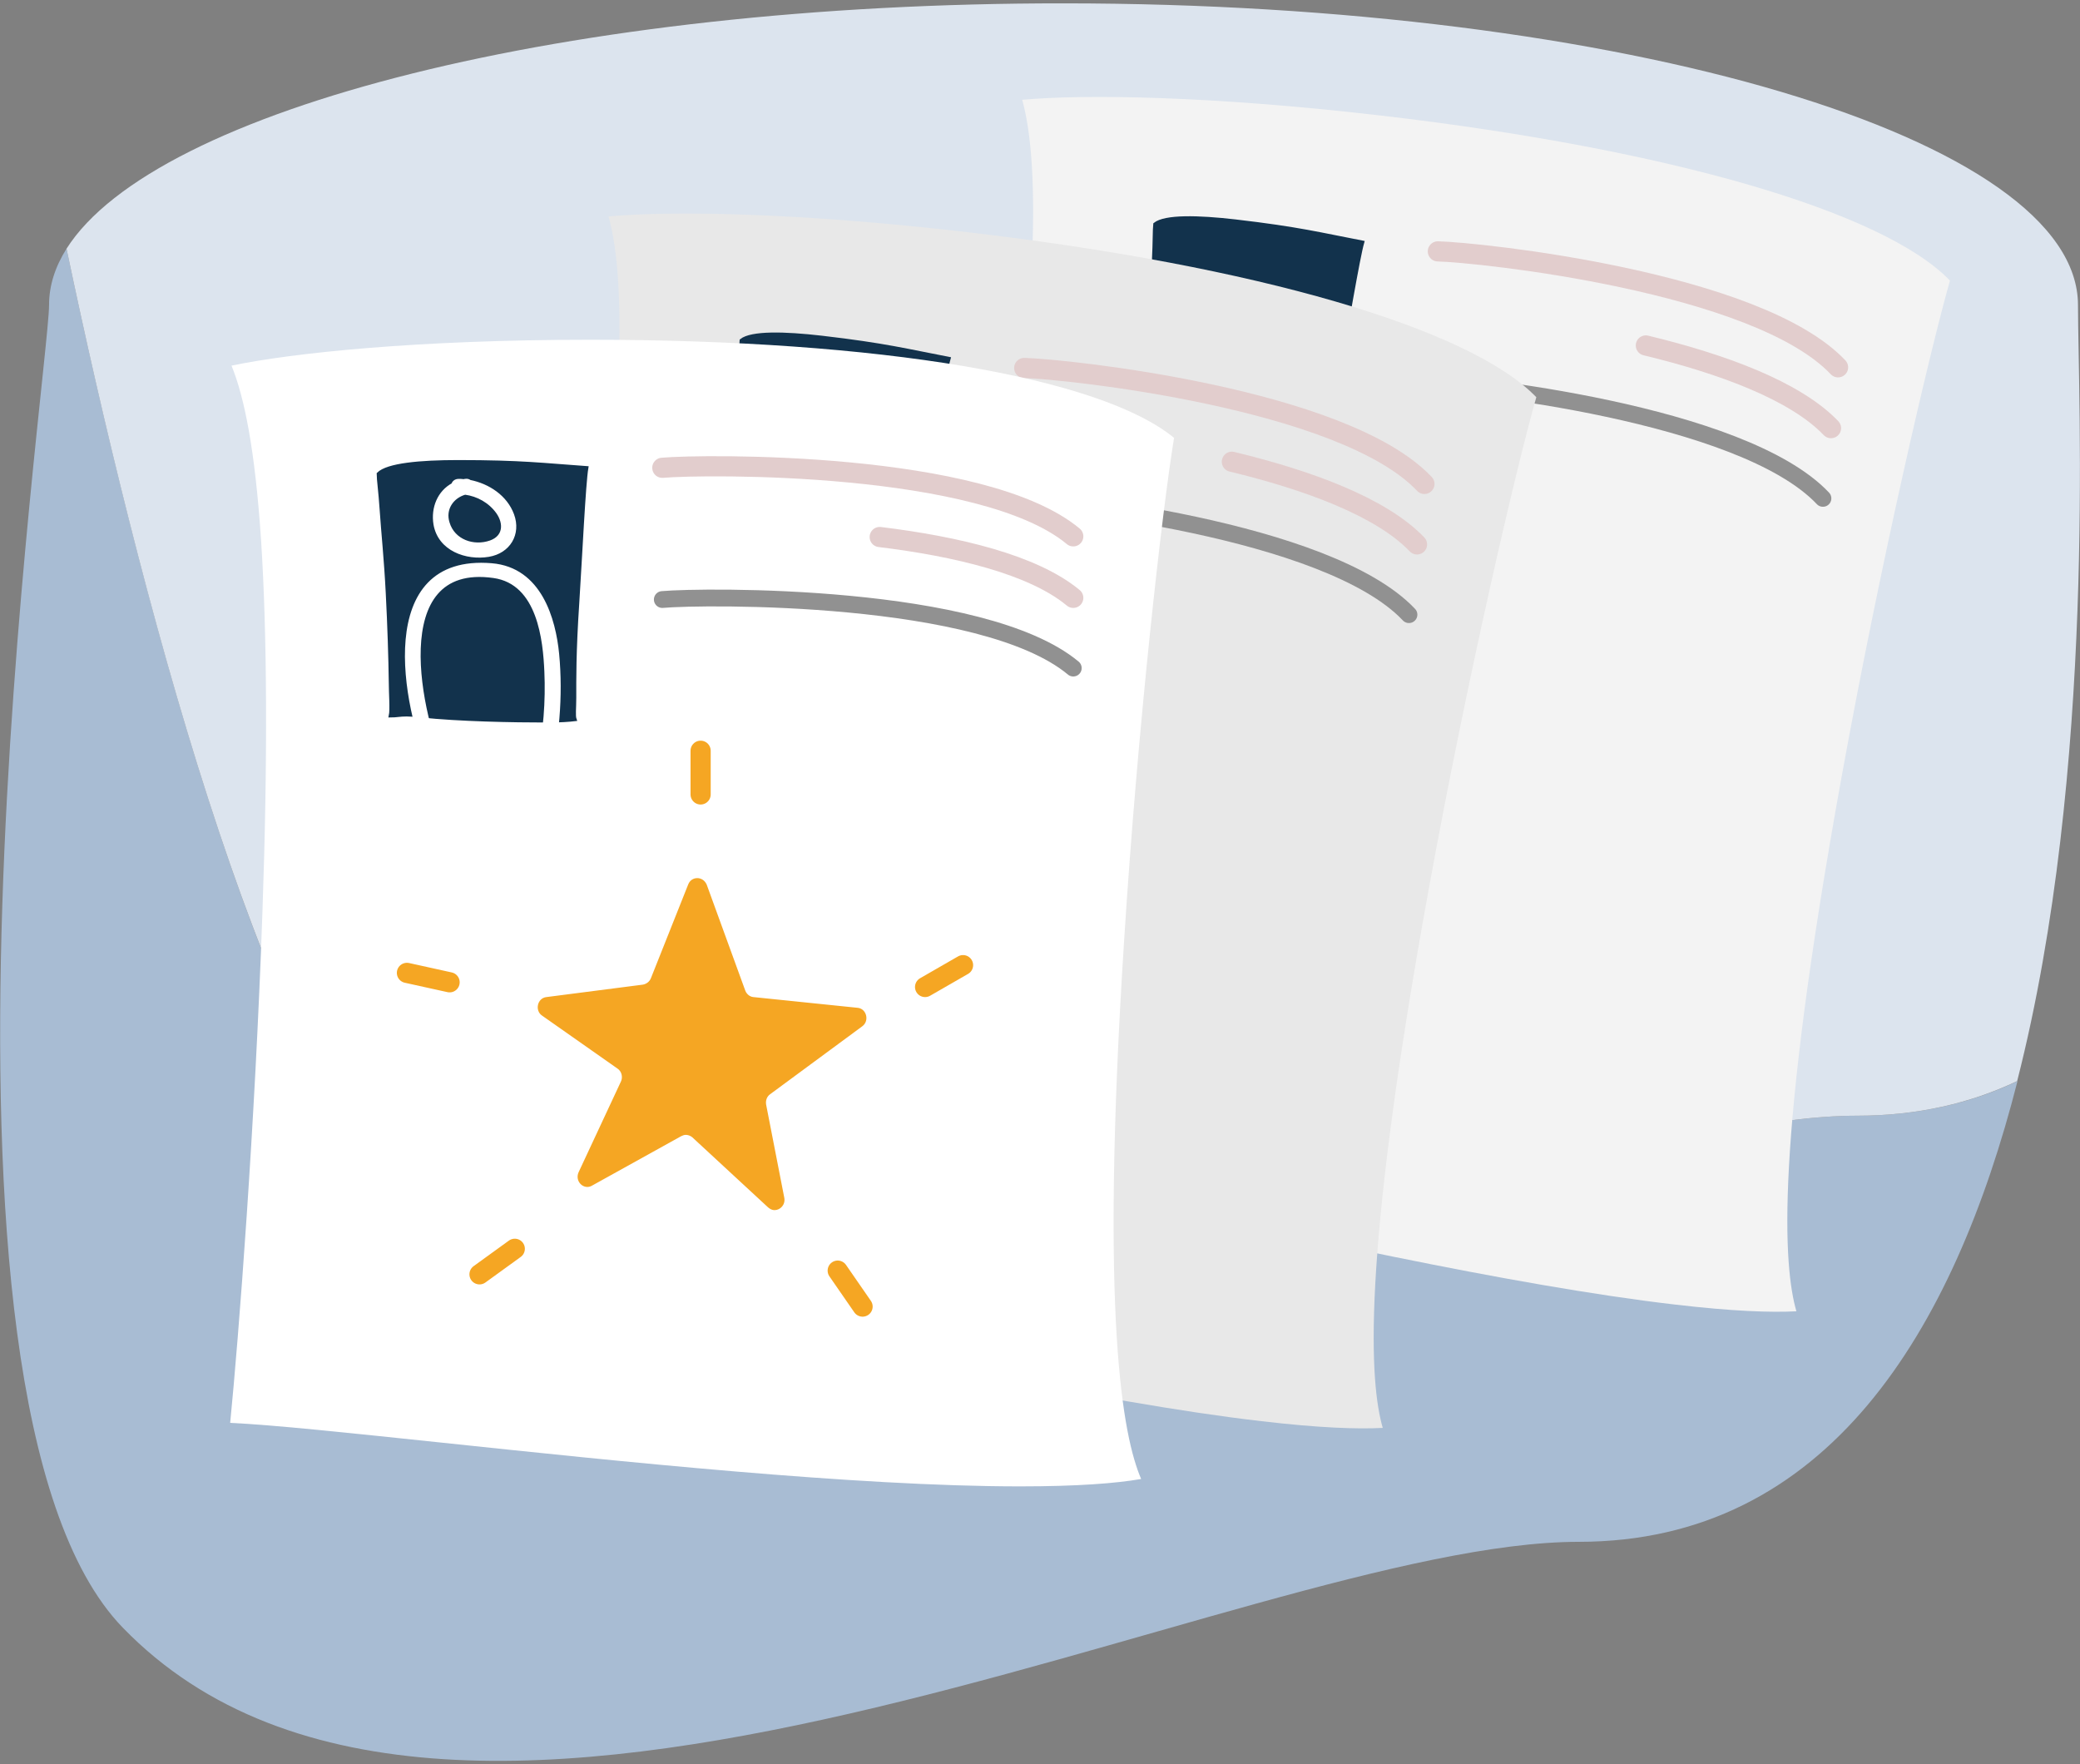
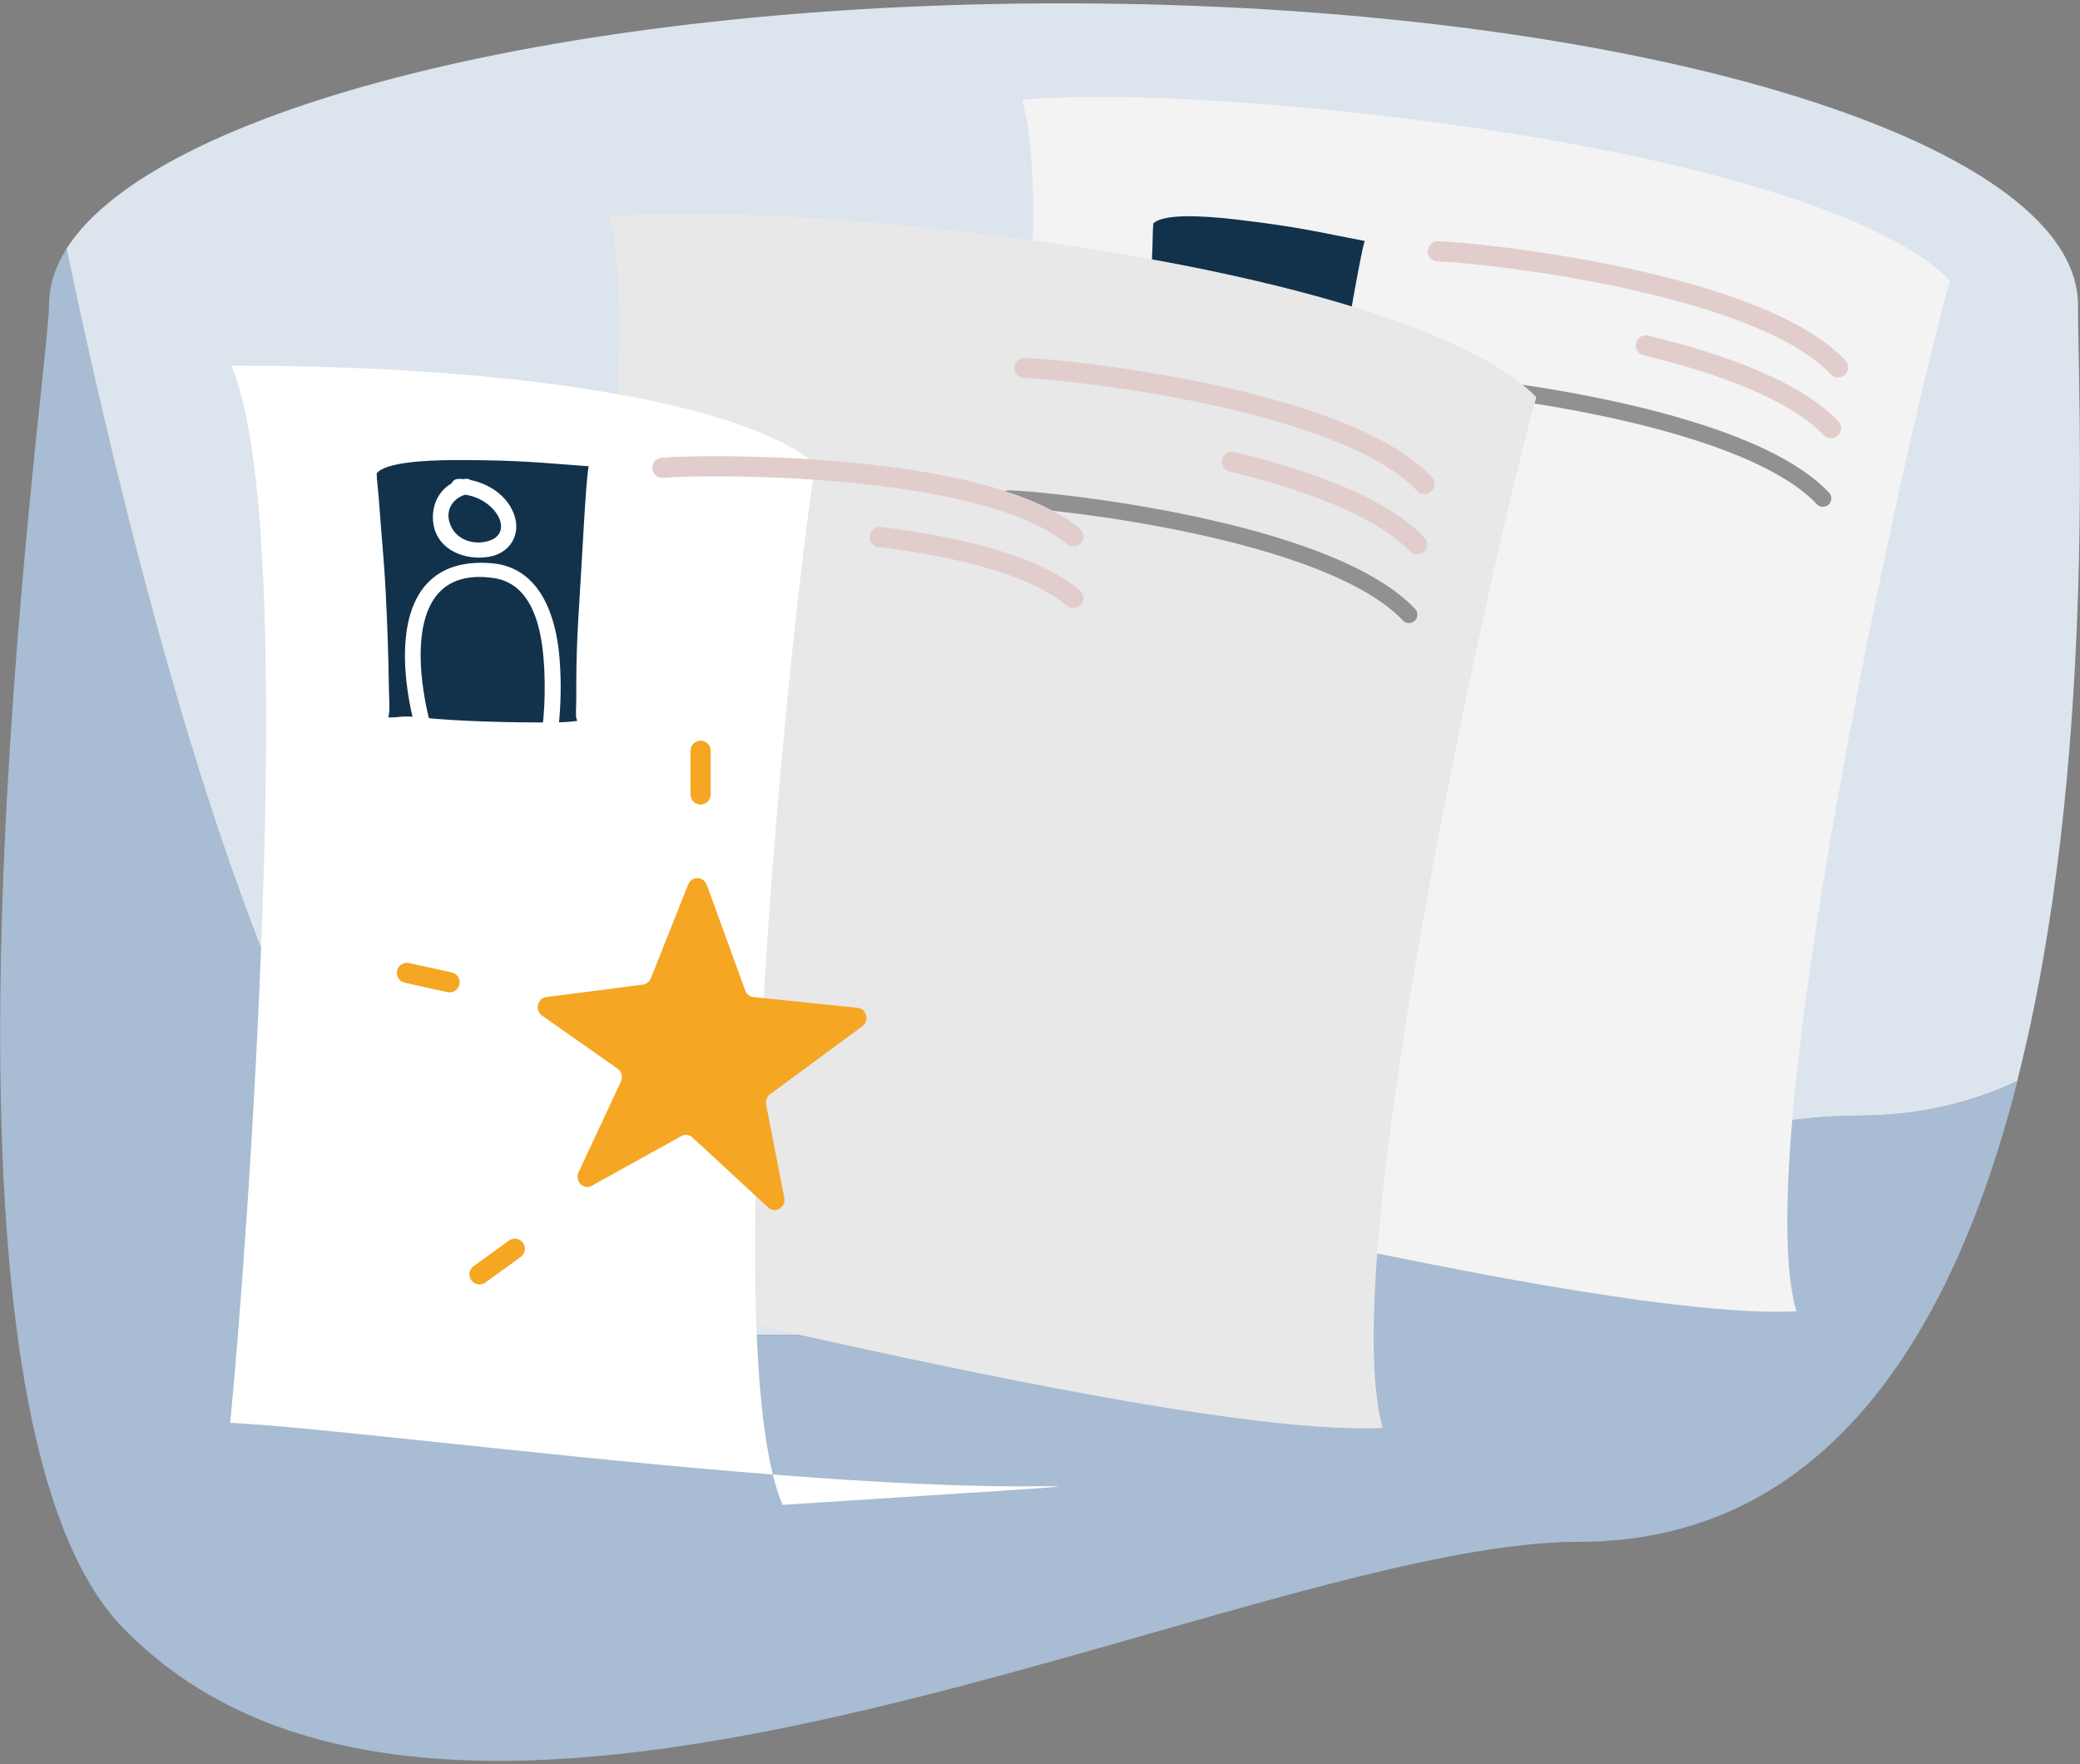
<svg xmlns="http://www.w3.org/2000/svg" version="1.1" id="Layer_1" x="0px" y="0px" viewBox="0 0 619 525" style="enable-background:new 0 0 619 525;" xml:space="preserve">
  <rect x="0" y="0" width="619" height="525" fill="#808080" stroke="none" />
  <style type="text/css">
	.st0{fill:#A8BCD3;}
	.st1{fill:#DCE4EE;}
	.st2{fill:#F3F3F3;}
	.st3{fill:#12324C;stroke:#12324C;stroke-linecap:square;stroke-miterlimit:10;}
	.st4{fill:none;stroke:#E2CDCD;stroke-width:6;stroke-linecap:round;stroke-miterlimit:10;}
	.st5{fill:none;stroke:#919191;stroke-width:5;stroke-linecap:round;stroke-miterlimit:10;}
	.st6{fill:#E8E8E8;}
	.st7{fill:#FFFFFF;}
	.st8{fill:#F5A623;}
	.st9{fill:none;stroke:#F5A623;stroke-width:6;stroke-linecap:round;stroke-linejoin:round;stroke-miterlimit:10;}
	.st10{fill:#FFFFFF;stroke:#FFFFFF;stroke-linecap:square;stroke-miterlimit:10;}
</style>
  <g>
    <path class="st0" d="M119.5,357.6C77.7,314.5,41.2,175.8,19.8,74c-3.4,5.4-5.2,11-5.2,16.7c0,19.9-44.4,325.1,21.9,393.6   c99.1,102.3,333.4-25.5,433.3-25.5c74.1,0,111.7-62.9,130.6-137.1c-13.9,6.6-29.7,10.3-47.6,10.3   C452.8,332,218.5,459.9,119.5,357.6z" />
    <path class="st1" d="M618.4,90.8c0-49.6-135.2-89.8-301.9-89.8C169,0.9,46.2,32.4,19.8,74c21.3,101.7,57.9,240.4,99.7,283.5   C218.5,459.9,452.8,332,552.7,332c17.9,0,33.7-3.7,47.6-10.3C624,228.9,618.4,118.3,618.4,90.8z" />
  </g>
  <g>
    <g>
      <path class="st2" d="M498.5,388.2c-48.3-5.6-118.2-21.3-169.2-32.8c-27.1-6.1-49.3-11.1-62-13.2c5.4-24.8,17.6-86.8,27.2-149.9    c6.8-45,11-82,12.4-109.9c1.4-27.1,0-43-2.7-52.7c18.6-1.7,56-1.2,106.9,4.7c85.8,10,149.5,28.6,169.2,49.1    c-5.9,20.7-20.6,83.5-32.2,147.4c-20.1,110.7-17.3,146.1-13.5,159.3C527,390.6,515.6,390.2,498.5,388.2z" />
    </g>
    <path class="st3" d="M385.4,145.7c-10.6-1.2-26.2-3.3-37.4-5.8c-1.9-0.4-3.3-0.6-4.3-0.8c-2.1-0.2-2.9,0-4.8-0.3   c0.6-1.7,0.8-6.6,1.2-10c0.8-7.2,1.6-16.8,2.2-26.4c0.6-10,0.7-18.5,1-24.7c0.3-6,0.2-9.2,0.4-11c3-2.4,12.8-2.2,24-0.9   c18.9,2.2,25.3,3.9,37.8,6.3c-1.3,4.5-4.8,25.5-7.4,39.5c-2.7,14.7-3.6,23-4.2,28c-0.4,3.3-1,5.3-0.6,6.4   C391.7,146.2,389.2,146.1,385.4,145.7z" />
    <path class="st4" d="M427.9,74.8c12.4,0.3,95,9,119.1,34.5" />
    <path class="st4" d="M489.8,102.8c22.4,5.4,44.4,13.4,55.1,24.6" />
    <path class="st5" d="M423.4,113.8c12.4,0.3,95,9,119.1,34.5" />
  </g>
  <g>
    <g>
      <path class="st6" d="M375.4,422.9c-48.3-5.6-118.2-21.3-169.2-32.8c-27.1-6.1-49.3-11.1-62-13.2c5.4-24.8,17.6-86.8,27.2-149.9    c6.8-45,11-82,12.4-109.9c1.4-27.1,0-43-2.7-52.7c18.6-1.7,56-1.2,106.9,4.7c85.8,10,149.5,28.6,169.2,49.1    c-5.9,20.7-20.6,83.5-32.2,147.4c-20.1,110.7-17.3,146.1-13.5,159.3C403.8,425.3,392.5,424.9,375.4,422.9z" />
    </g>
-     <path class="st3" d="M262.3,180.3c-10.6-1.2-26.2-3.3-37.4-5.8c-1.9-0.4-3.3-0.6-4.3-0.8c-2.1-0.2-2.9,0-4.8-0.3   c0.6-1.7,0.8-6.6,1.2-10c0.8-7.2,1.6-16.8,2.2-26.4c0.6-10,0.7-18.5,1-24.7c0.3-6,0.2-9.2,0.4-11c3-2.4,12.8-2.2,24-0.9   c18.9,2.2,25.3,3.9,37.8,6.3c-1.3,4.5-4.8,25.5-7.4,39.5c-2.7,14.7-3.6,23-4.2,28c-0.4,3.3-1,5.3-0.6,6.4   C268.5,180.9,266,180.8,262.3,180.3z" />
    <path class="st4" d="M304.8,109.5c12.4,0.3,95,9,119.1,34.5" />
    <path class="st4" d="M366.6,137.4c22.4,5.4,44.4,13.4,55.1,24.6" />
    <path class="st5" d="M300.2,148.4c12.4,0.3,95,9,119.1,34.5" />
  </g>
-   <path class="st7" d="M303.5,442.3c-48.7,0-119.9-7.5-171.9-13c-27.6-2.9-50.2-5.3-63.1-5.9c2.5-25.2,7.4-88.2,9.6-152  c1.6-45.5,1.4-82.7-0.4-110.6c-1.8-27.1-5-42.7-8.8-52c18.2-3.8,55.5-7.7,106.7-7.7c86.3,0,151.8,11.1,173.8,29.2  c-3.5,21.2-10.8,85.3-14.9,150.1c-7.2,112.3-0.3,147.1,5.1,159.7C332.1,441.4,320.7,442.3,303.5,442.3z" />
+   <path class="st7" d="M303.5,442.3c-48.7,0-119.9-7.5-171.9-13c-27.6-2.9-50.2-5.3-63.1-5.9c2.5-25.2,7.4-88.2,9.6-152  c1.6-45.5,1.4-82.7-0.4-110.6c-1.8-27.1-5-42.7-8.8-52c86.3,0,151.8,11.1,173.8,29.2  c-3.5,21.2-10.8,85.3-14.9,150.1c-7.2,112.3-0.3,147.1,5.1,159.7C332.1,441.4,320.7,442.3,303.5,442.3z" />
  <path class="st3" d="M163.1,214.5c-10.7,0-26.4-0.3-37.8-1.5c-2-0.2-3.3-0.3-4.3-0.3c-2.1,0-2.9,0.3-4.8,0.3c0.4-1.8,0-6.7,0-10  c-0.1-7.2-0.4-16.9-0.9-26.5c-0.5-10-1.4-18.5-1.8-24.6c-0.4-6-0.9-9.1-0.9-10.9c2.7-2.7,12.4-3.6,23.7-3.6c19,0,25.5,0.9,38.3,1.8  c-0.8,4.7-1.8,25.9-2.7,40.1c-1,14.9-0.9,23.2-0.9,28.3c0,3.3-0.3,5.4,0.1,6.5C169.4,214.3,166.9,214.5,163.1,214.5z" />
  <path class="st4" d="M197.1,139.2c12.3-1.1,95.4-2,122.3,20.4" />
  <path class="st4" d="M261.8,159.8c22.9,2.8,45.7,8.2,57.6,18.1" />
-   <path class="st5" d="M197.1,178.4c12.3-1.1,95.4-2,122.3,20.4" />
  <g>
    <path class="st8" d="M230.4,359.7c-0.6,0-1.1-0.2-1.5-0.6l-22.6-20.9c-0.6-0.6-1.4-0.9-2.2-0.9c-0.6,0-1.1,0.1-1.6,0.4l-26.5,14.7   c-0.4,0.2-0.7,0.3-1.1,0.3c-0.8,0-1.5-0.4-2-1.1c-0.5-0.8-0.5-1.7-0.1-2.5l12.6-27c0.7-1.6,0.2-3.5-1.1-4.5l-22.5-15.8   c-1-0.7-1.2-1.9-1-2.7c0.2-0.8,0.9-1.8,2.1-1.9l28.7-3.7c1.2-0.2,2.3-1,2.8-2.2l11.1-27.9c0.5-1.2,1.5-1.6,2.2-1.6   c0.8,0,1.8,0.4,2.2,1.6l11.5,31.6c0.5,1.2,1.5,2.1,2.8,2.2l31.1,3.2c1.2,0.1,1.8,1,2,1.8c0.3,1.1-0.1,2.2-0.9,2.8l-27.4,20.2   c-1.1,0.8-1.6,2.2-1.4,3.6l5.4,27.7c0.2,0.8,0,1.6-0.5,2.2C231.8,359.4,231.1,359.7,230.4,359.7z" />
    <path class="st8" d="M207.5,262.3L207.5,262.3c0.8,0,1.4,0.5,1.7,1.3l11.5,31.6c0.5,1.4,1.8,2.4,3.2,2.6l31.1,3.2   c0.8,0.1,1.4,0.6,1.6,1.4c0.2,0.7,0.1,1.6-0.8,2.3l-27.4,20.2c-1.3,0.9-1.9,2.5-1.6,4.1l5.4,27.7c0.1,0.7,0,1.3-0.4,1.8   c-0.4,0.5-0.9,0.7-1.5,0.7c-0.4,0-0.8-0.2-1.2-0.5l-22.6-20.9c-0.7-0.7-1.6-1-2.6-1c-0.6,0-1.3,0.2-1.8,0.5L175.6,352   c-0.3,0.2-0.6,0.2-0.9,0.2c-0.6,0-1.2-0.3-1.5-0.9c-0.4-0.6-0.4-1.4-0.1-2l12.6-27c0.8-1.8,0.3-4-1.3-5.1l-22.5-15.8   c-0.8-0.6-0.9-1.5-0.8-2.2c0.2-0.7,0.7-1.4,1.6-1.5l28.7-3.7c1.4-0.2,2.6-1.1,3.2-2.5l11.1-27.9C206,262.8,206.7,262.3,207.5,262.3    M207.5,261.3c-1.1,0-2.2,0.6-2.7,1.9l-11.1,27.9c-0.4,1-1.3,1.7-2.4,1.9l-28.7,3.7c-2.7,0.3-3.5,4-1.3,5.5l22.5,15.8   c1.2,0.8,1.6,2.5,1,3.8l-12.6,27c-1,2.2,0.6,4.4,2.6,4.4c0.4,0,0.9-0.1,1.4-0.4l26.5-14.7c0.4-0.2,0.9-0.4,1.4-0.4   c0.7,0,1.4,0.3,1.9,0.7l22.6,20.9c0.6,0.5,1.2,0.8,1.9,0.8c1.7,0,3.3-1.6,2.9-3.7l-5.4-27.7c-0.2-1.2,0.2-2.4,1.2-3.1l27.4-20.2   c2.2-1.6,1.3-5.2-1.3-5.5l-31.1-3.2c-1.1-0.1-2-0.9-2.4-1.9l-11.5-31.6C209.7,261.9,208.6,261.3,207.5,261.3L207.5,261.3z" />
  </g>
  <g>
    <line class="st9" x1="208.5" y1="236.4" x2="208.5" y2="223.4" />
  </g>
  <g>
-     <line class="st9" x1="275.3" y1="293.7" x2="286.6" y2="287.2" />
-   </g>
+     </g>
  <g>
    <line class="st9" x1="142.7" y1="379.2" x2="153.2" y2="371.6" />
  </g>
  <g>
-     <line class="st9" x1="256.7" y1="388.8" x2="249.3" y2="378.1" />
-   </g>
+     </g>
  <g>
    <line class="st9" x1="121.1" y1="289.5" x2="133.8" y2="292.3" />
  </g>
  <path class="st10" d="M165.9,194.6c-1-10.2-5.1-25.3-19.6-26.5c-34.7-2.9-26.2,42-18,60.7c-0.1,0.3,0,0.7,0.3,1  c0.2,0.3,0.4,0.5,0.6,0.8c0.2,0.5,0.4,0.9,0.6,1.3c0.2,0.4,0.5,0.6,0.8,0.7c0.6,1,1.2,2,1.5,3.1c0.5,1.8,3.6,1.3,3.7-0.4  c0.7-13.6,19.7-17,23.5-2.8c0.4,1.5,3.2,1.5,3.6,0C165.9,220.3,167.1,207.2,165.9,194.6z M133,230.2c-0.2-0.3-0.5-0.7-0.7-1  c-7.2-15.2-17.9-62.3,14.6-57.7c13.6,1.9,15.2,19.2,15.6,28.3c0.4,8.9-0.3,18-2.2,26.8C153.5,216.5,137.5,219.2,133,230.2z" />
  <path class="st10" d="M145.4,165.2c6-1,9.2-6.3,7.1-12c-2-5.4-7.2-8.8-12.7-9.9c-0.4-0.3-0.8-0.4-1.4-0.3c-0.1,0-0.2,0-0.3,0.1  c-0.5-0.1-1.1-0.1-1.6-0.1c-0.9,0-1.5,0.5-1.7,1.2c-4.1,2.2-6.1,6.9-5.3,11.8C130.8,163.5,138.8,166.3,145.4,165.2z M138.4,146.7  c3.8,0.5,7.4,2.5,9.7,5.7c2.4,3.4,2.1,7.4-2.1,8.9c-5.1,1.8-11.1-0.3-12.7-5.7C132,151.5,134.5,147.8,138.4,146.7z" />
</svg>